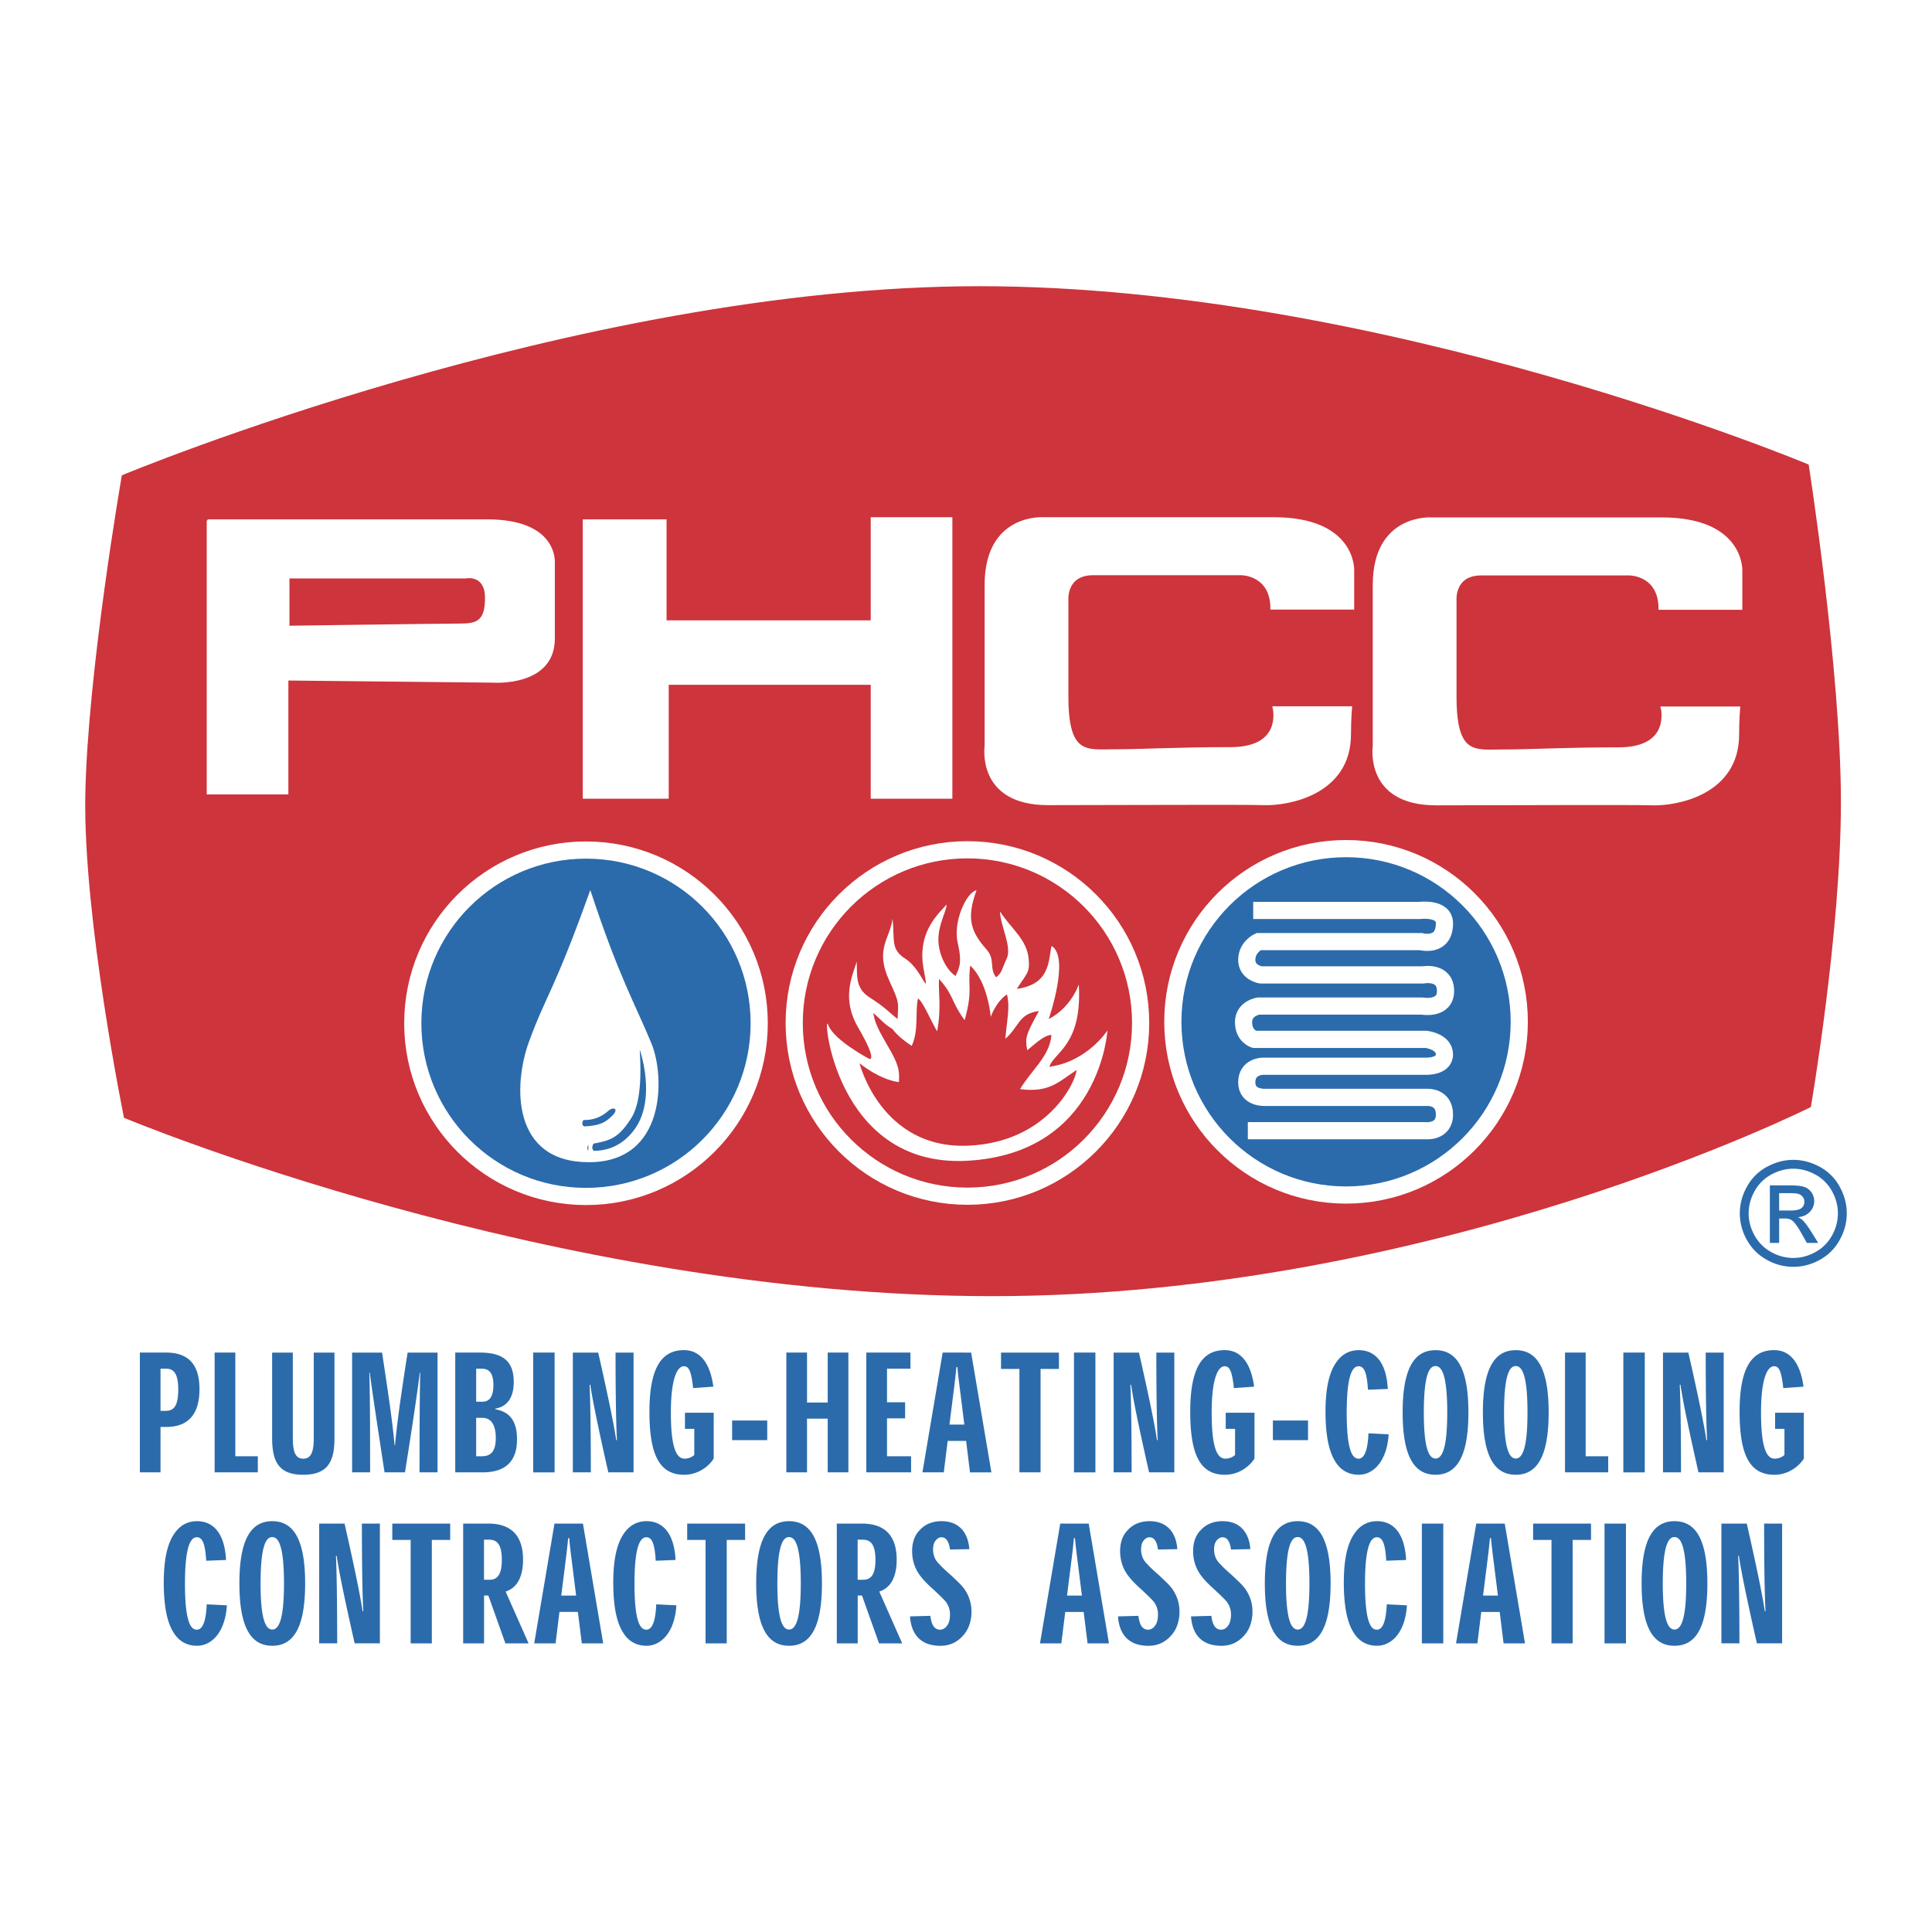
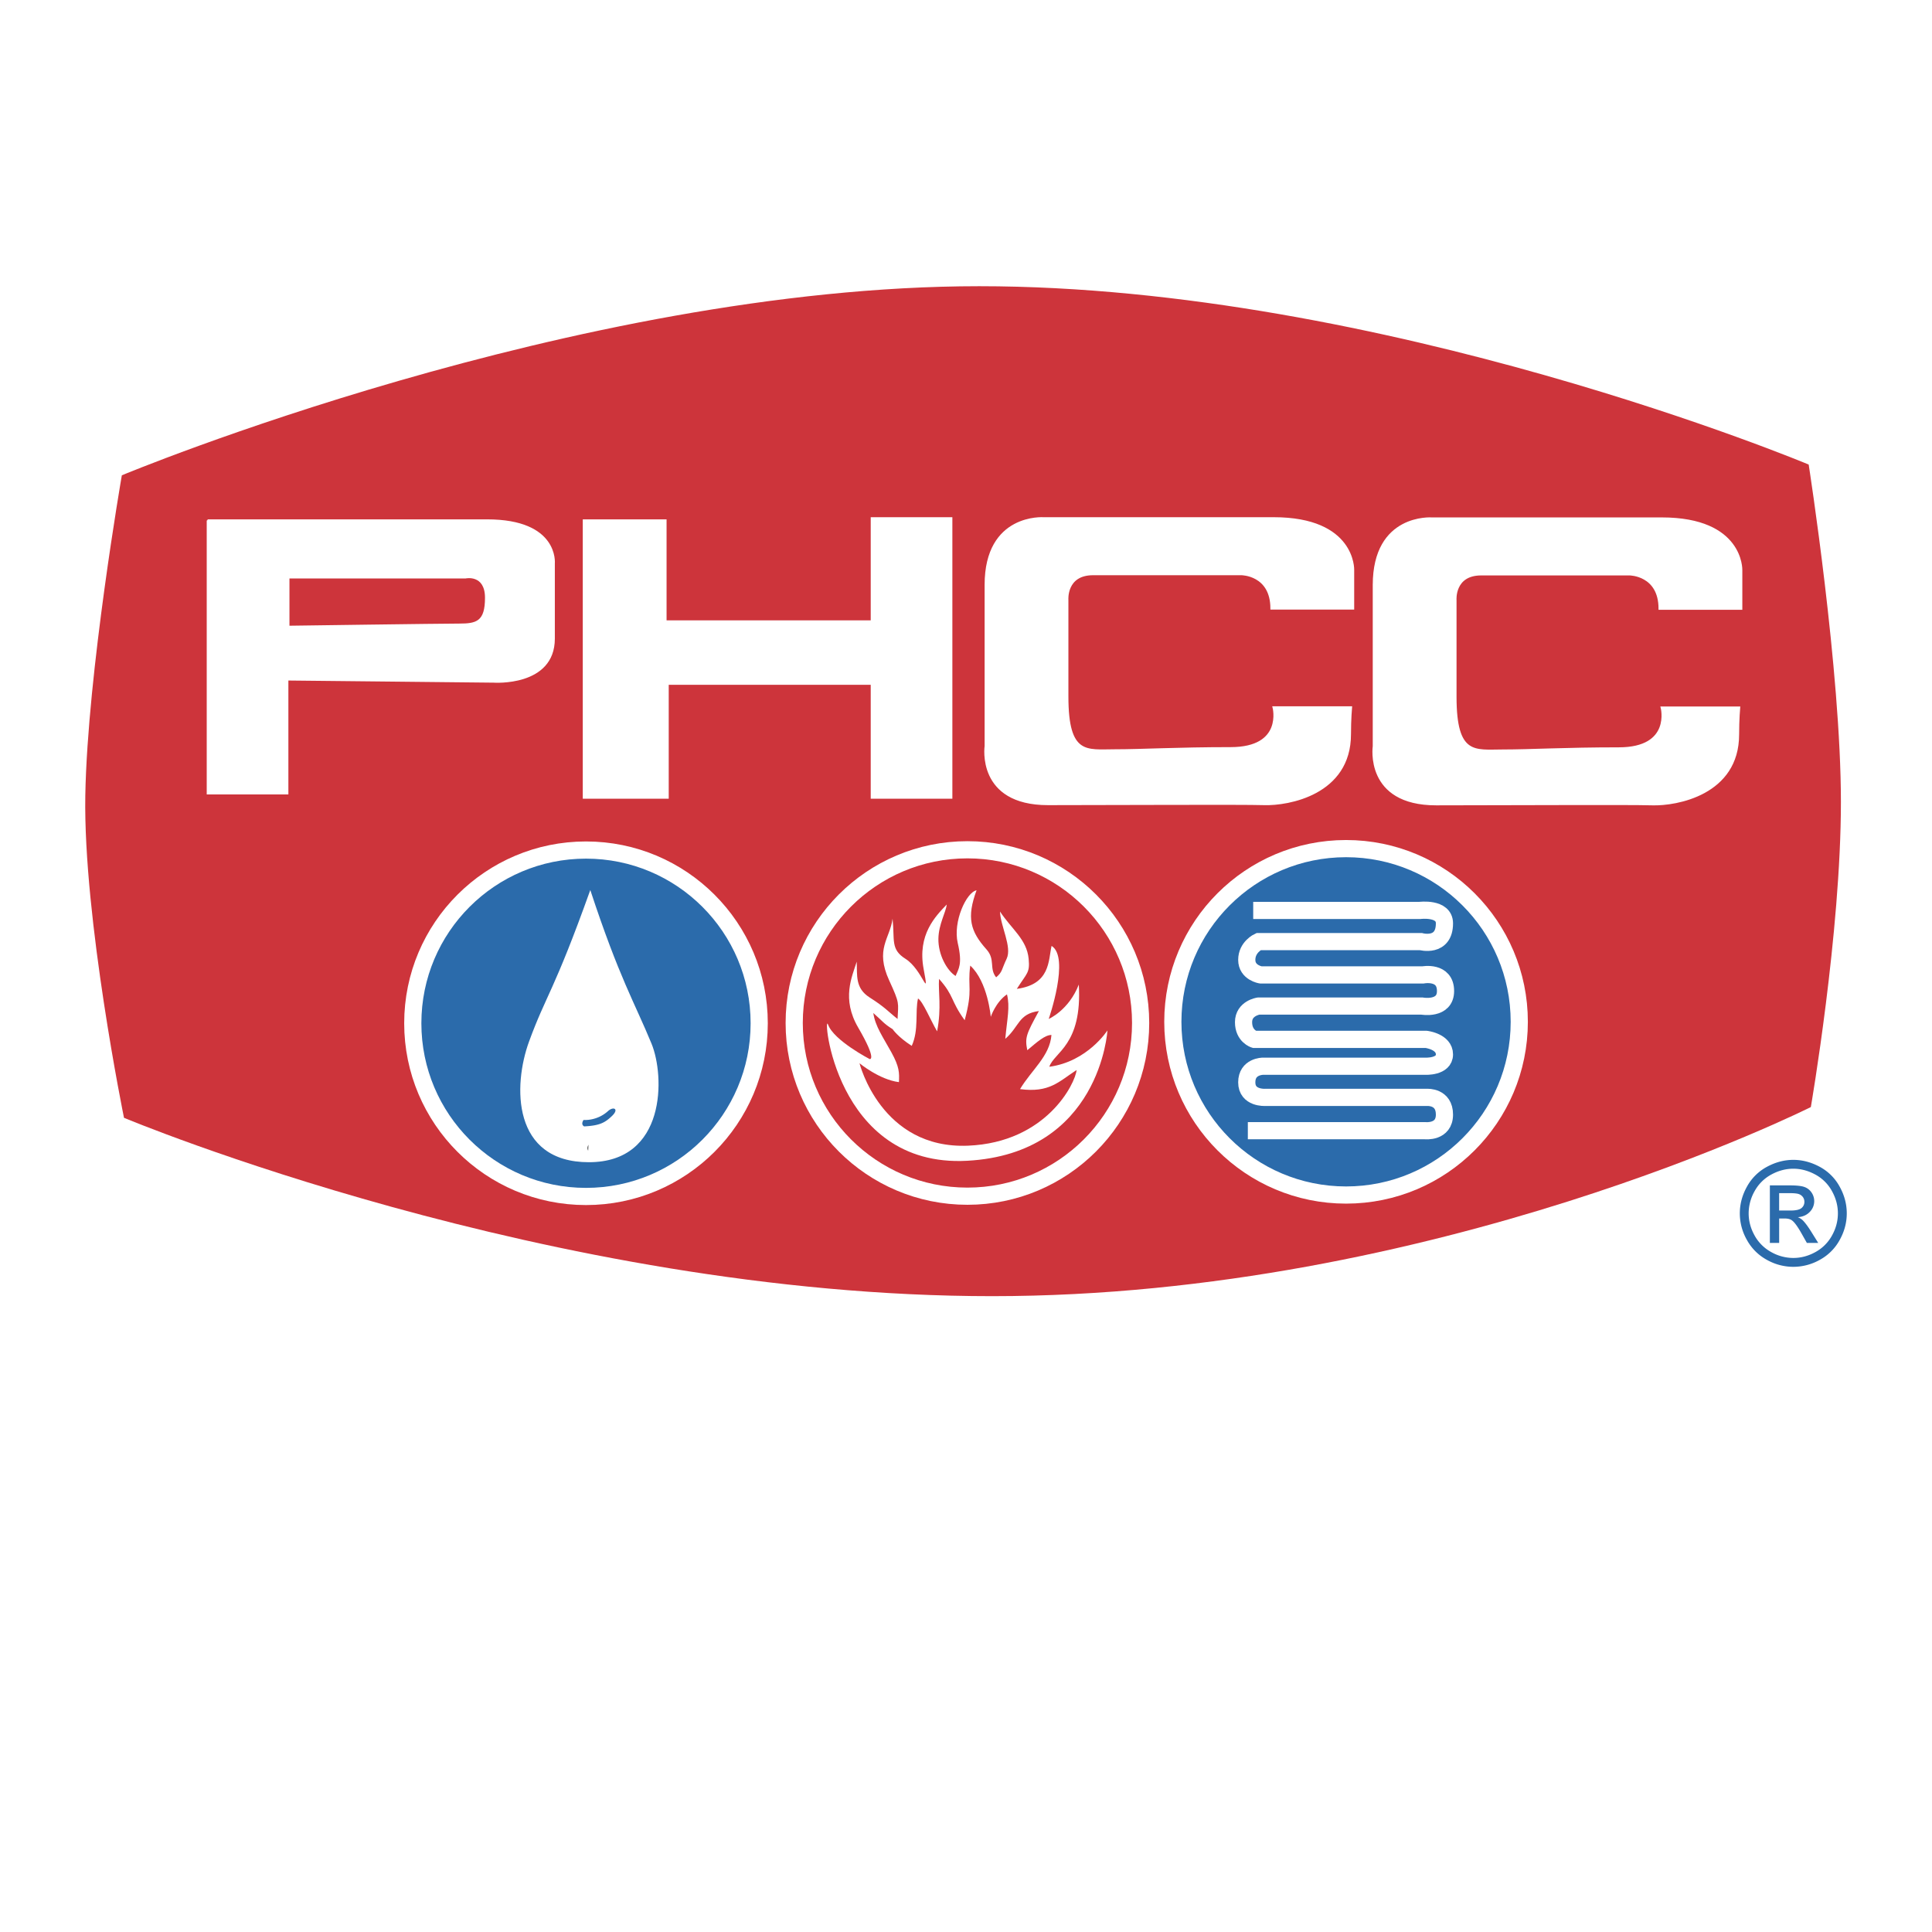
<svg xmlns="http://www.w3.org/2000/svg" width="2500" height="2500" viewBox="0 0 192.756 192.756">
  <path fill-rule="evenodd" clip-rule="evenodd" fill="#fff" d="M0 0h192.756v192.756H0V0z" />
  <path d="M12.156 47.421s45.237-18.866 85.543-18.866c40.305 0 82.754 17.794 82.754 17.794s3.215 20.582 3.215 33.659c0 13.078-3 30.443-3 30.443s-37.52 18.867-81.684 18.867c-44.165 0-86.613-17.795-86.613-17.795s-4.074-19.938-3.86-32.159c.216-12.219 3.645-31.943 3.645-31.943z" fill-rule="evenodd" clip-rule="evenodd" fill="#cd343b" />
  <path d="M58.464 119.372c-9.543 0-17.281-7.737-17.281-17.281 0-9.545 7.738-17.282 17.281-17.282 9.545 0 17.282 7.737 17.282 17.282.001 9.544-7.736 17.281-17.282 17.281z" fill-rule="evenodd" clip-rule="evenodd" fill="#2b6bab" stroke="#fff" stroke-width="1.714" stroke-miterlimit="2.613" />
  <path d="M96.52 119.345c-9.545 0-17.282-7.736-17.282-17.281 0-9.544 7.737-17.282 17.282-17.282 9.544 0 17.281 7.738 17.281 17.282s-7.737 17.281-17.281 17.281z" fill-rule="evenodd" clip-rule="evenodd" fill="#cd343b" stroke="#fff" stroke-width="1.714" stroke-miterlimit="2.613" />
  <path d="M58.894 88.798c2.895 8.79 4.431 11.246 6.11 15.33 1.323 3.215 1.502 11.826-6.252 11.826-7.682 0-7.576-7.646-5.968-12.042 1.712-4.68 2.466-4.931 6.11-15.114zM86.765 105.663s-3.574-1.857-4.145-3.43c-.573-1.572.571 14.292 13.864 13.578 13.293-.716 14.006-13.006 14.006-13.006s-1.992 3.117-5.799 3.626c.467-1.447 3.299-2.144 2.941-8.2-1.002 2.572-3.002 3.43-3.002 3.43s2.143-6.146.285-7.289c-.33 1.474-.115 3.832-3.467 4.288 1.02-1.607 1.314-1.581 1.18-3.001-.184-1.952-1.742-3.001-2.857-4.717.045 1.474 1.223 3.538.66 4.717-.508 1.062-.402 1.312-1.045 1.849-.723-.885-.053-1.77-.965-2.787-1.624-1.814-1.992-3.18-.99-5.896-1.02.197-2.371 3.141-1.877 5.261.5 2.144.072 2.573-.214 3.288-.885-.562-1.742-2.144-1.716-3.717.025-1.457.751-2.634.831-3.412-1.099 1.152-2.949 2.987-2.304 6.432.616 3.296-.107.054-1.814-1.018-1.516-.954-1.054-1.876-1.286-4.002-.25 1.991-1.785 3.008-.331 6.172 1.073 2.332.902 2.188.831 3.832-1-.786-1.214-1.143-2.787-2.144-1.457-.927-1.233-2.197-1.287-3.572-.483 1.535-1.528 3.706.143 6.573 1.937 3.324 1.145 3.145 1.145 3.145z" fill-rule="evenodd" clip-rule="evenodd" fill="#fff" />
  <path d="M85.754 106.081s2.146 8.586 10.829 8.224c7.823-.325 10.709-6.223 10.829-7.549-1.783 1.158-2.699 2.292-5.643 1.906 1.156-1.931 2.967-3.282 3.135-5.403-.65 0-1.398.675-2.412 1.52-.248-1.262-.121-1.568 1.158-3.907-2.051.266-1.953 1.568-3.354 2.773.193-2.05.484-3.184.17-4.438-1.133.773-1.617 2.244-1.617 2.244s-.287-3.497-2.048-5.113c-.29 2.242.296 2.291-.555 5.45-1.447-2.002-1.013-2.387-2.557-4.124-.096 1.303.265 2.822-.193 5.234-.675-1.157-1.422-2.991-1.905-3.28-.313 1.352.104 3.127-.627 4.728-1.392-.893-1.905-1.664-1.905-1.664-.923-.584-.894-.699-1.93-1.616.192 1.326.96 2.39 1.809 3.932.795 1.447.795 2.025.748 2.966-1.953-.243-3.932-1.883-3.932-1.883z" fill-rule="evenodd" clip-rule="evenodd" fill="#cd343b" />
  <path d="M134.297 119.229c-9.545 0-17.283-7.738-17.283-17.282 0-9.545 7.738-17.281 17.283-17.281s17.281 7.736 17.281 17.281c0 9.544-7.736 17.282-17.281 17.282z" fill-rule="evenodd" clip-rule="evenodd" fill="#2b6bab" stroke="#fff" stroke-width="1.714" stroke-miterlimit="2.613" />
  <path d="M125.033 90.835h16.615s2.465-.321 2.465 1.286c0 2.466-2.357 1.822-2.357 1.822h-16.188s-1.178.536-1.178 1.822c0 1.287 1.393 1.501 1.393 1.501h16.188s2.25-.43 2.25 1.607c0 1.93-2.357 1.501-2.357 1.501h-16.295s-1.5.215-1.5 1.608 1.072 1.715 1.072 1.715h17.152s1.82.214 1.82 1.501c0 1.286-1.93 1.179-1.93 1.179h-16.186s-1.607 0-1.607 1.608c0 1.607 1.822 1.5 1.822 1.5h16.186s1.715-.106 1.715 1.715c0 1.823-1.93 1.609-1.93 1.609h-17.686" fill="none" stroke="#fff" stroke-width="1.714" stroke-miterlimit="2.613" />
  <path d="M20.732 51.924v27.228h7.933V67.788l20.581.214s6.004.429 6.004-4.288v-7.503s.428-4.288-6.647-4.288l-27.871.001z" fill-rule="evenodd" clip-rule="evenodd" fill="#fff" stroke="#fff" stroke-width=".214" stroke-miterlimit="2.613" />
  <path d="M28.879 62.428v-4.716h17.579s1.93-.429 1.93 1.929c0 2.359-.857 2.573-2.572 2.573s-16.937.214-16.937.214z" fill-rule="evenodd" clip-rule="evenodd" fill="#cd343b" />
  <path fill-rule="evenodd" clip-rule="evenodd" fill="#fff" stroke="#fff" stroke-width=".214" stroke-miterlimit="2.613" d="M58.25 51.924h8.147V62h20.582V51.708h7.932v27.871h-7.932V68.217H66.612v11.362H58.25V51.924zM98.342 58.355v16.079s-.857 5.789 6.217 5.789c7.076 0 19.223-.071 21.582 0 2.359.072 8.541-1 8.541-6.969 0-1.5.105-2.679.105-2.679h-7.717s1.072 4.073-4.289 4.073c-5.359 0-8.789.215-11.576.215s-4.717.571-4.717-5.36v-9.647s-.215-2.573 2.572-2.573h14.793s3.002 0 3.002 3.43h8.146v-3.859s.162-5.145-7.932-5.145H104.13s-5.788-.429-5.788 6.646zM137.066 58.373v16.08s-.857 5.789 6.217 5.789 19.223-.072 21.582 0c2.359.071 8.541-1.002 8.541-6.968 0-1.5.105-2.68.105-2.68h-7.719s1.072 4.074-4.287 4.074-8.789.214-11.576.214-4.717.571-4.717-5.359v-9.648s-.215-2.572 2.572-2.572h14.793s3.002 0 3.002 3.429h8.146v-3.858s.16-5.145-7.934-5.145h-22.938s-5.787-.431-5.787 6.644z" />
-   <path d="M16.016 140.761v-4.207h.572c.746 0 1.195.499 1.195 2.05 0 1.69-.438 2.157-1.265 2.157h-.502zm0 6.136v-4.528h.549c2.038 0 3.337-1.066 3.337-3.78 0-2.375-1.031-3.643-3.342-3.643h-2.606v11.951h2.062zM25.724 146.897h-4.31v-11.951h2.063v10.344h2.247v1.607zM33.369 143.499c0 2.233-.598 3.64-3.123 3.64-2.446 0-3.095-1.339-3.095-3.663v-8.529h2.063v8.449c0 1.307.185 2.136 1.039 2.136.859 0 1.051-.808 1.051-2.136v-8.449h2.064v8.552h.001zM39.411 144.192c.182-2.023.533-4.647 1.256-9.244h2.986v11.947h-1.796c0-4.845.022-8.117.069-9.942h-.045c-.22 1.82-.692 5.021-1.476 9.942h-2.039c-.742-4.844-1.238-8.111-1.476-9.942h-.045c.066 1.831.081 5.106.081 9.942H35.13v-11.947h2.988c.708 4.631 1.076 7.229 1.247 9.244h.046zM47.506 136.554h.585c.71 0 1.136.464 1.136 1.607 0 1.14-.355 1.688-1.108 1.688h-.612v-3.295h-.001zm1.911 3.981c1.029-.16 1.84-.914 1.84-2.667 0-2.29-1.364-2.922-3.411-2.922H45.42v11.951h2.738c2.049 0 3.424-.895 3.424-3.284 0-1.853-.722-2.744-2.165-3.016v-.062zm-1.911.923h.62c.933 0 1.339.798 1.339 2.005 0 1.323-.484 1.827-1.373 1.827h-.586v-3.832zM53.195 134.946h2.139v11.952h-2.139v-11.952zM61.553 143.685c-.084-1.479-.139-4.479-.139-8.736h1.796v11.946h-2.519c-.982-4.344-1.598-7.303-1.793-8.736h-.072c.067 1.45.122 4.435.122 8.736h-1.796v-11.946h2.532c.969 4.268 1.585 7.278 1.798 8.736h.071zM71.205 145.523c-.494.79-1.563 1.615-2.947 1.615-2.619 0-3.463-2.276-3.463-6.309 0-4.354 1.206-6.126 3.438-6.126 1.685 0 2.632 1.387 2.938 3.644l-2.017.146c-.179-1.639-.406-2.182-.916-2.182-.679 0-1.304 1.238-1.304 4.616 0 3.288.471 4.604 1.364 4.604.435 0 .791-.188.97-.371v-2.604h-.93v-1.607h2.868v4.574h-.001zM73.043 141.727h3.504v1.955h-3.504v-1.955zM84.643 146.897H82.58v-5.359h-2.064v5.359h-2.063v-11.951h2.063v4.985h2.064v-4.985h2.063v11.951zM90.303 139.903v1.608h-1.806v3.779H90.9v1.607h-4.468v-11.951h4.404v1.608h-2.339v3.349h1.806zM96.211 142.13h-1.483l.359-2.854c.11-.876.227-1.762.331-2.883h.099c.107 1.114.221 1.964.336 2.861l.358 2.876zm.178 1.631l.387 3.137h2.136l-2.021-11.951H94.05l-2.019 11.951h2.131l.388-3.137h1.839zM105.65 136.577h-1.832v10.32h-2.111v-10.32h-1.834v-1.629h5.777v1.629zM107.15 134.946h2.139v11.952h-2.139v-11.952zM115.506 143.685c-.084-1.479-.139-4.479-.139-8.736h1.795v11.946h-2.518c-.982-4.344-1.598-7.303-1.793-8.736h-.072c.068 1.45.123 4.435.123 8.736h-1.795v-11.946h2.529c.971 4.268 1.588 7.278 1.799 8.736h.071zM125.16 145.523c-.496.79-1.566 1.615-2.949 1.615-2.619 0-3.461-2.276-3.461-6.309 0-4.354 1.203-6.126 3.436-6.126 1.686 0 2.633 1.387 2.939 3.644l-2.018.146c-.18-1.639-.406-2.182-.916-2.182-.68 0-1.303 1.238-1.303 4.616 0 3.288.469 4.604 1.363 4.604.436 0 .789-.188.971-.371v-2.604h-.932v-1.607h2.869v4.574h.001zM126.996 141.727h3.506v1.955h-3.506v-1.955zM138.545 143.103c-.18 2.784-1.586 4.033-2.986 4.033-.883 0-1.723-.355-2.297-1.26-.623-.935-1.016-2.489-1.016-5.054 0-2.116.309-3.743.996-4.79.555-.852 1.307-1.325 2.33-1.325 1.389 0 2.732.909 2.889 3.87l-1.979.075c-.104-1.639-.346-2.342-.938-2.342-.654 0-1.182 1.029-1.182 4.636 0 3.662.533 4.588 1.174 4.588.65 0 .932-1.01.996-2.533l2.013.102zM143.223 136.293c.658 0 1.168 1.005 1.168 4.628 0 3.591-.51 4.597-1.168 4.597s-1.168-1.006-1.168-4.597c0-3.623.51-4.628 1.152-4.628h.016zm-3.28 4.628c0 4.391 1.154 6.215 3.279 6.215s3.281-1.824 3.281-6.215-1.156-6.214-3.281-6.214-3.279 1.823-3.279 6.196v.018zM151.23 136.293c.658 0 1.168 1.005 1.168 4.628 0 3.591-.51 4.597-1.168 4.597s-1.17-1.006-1.17-4.597c0-3.623.512-4.628 1.154-4.628h.016zm-3.281 4.628c0 4.391 1.154 6.215 3.281 6.215 2.125 0 3.279-1.824 3.279-6.215s-1.154-6.214-3.279-6.214c-2.127 0-3.281 1.823-3.281 6.196v.018zM160.451 146.897h-4.31v-11.951h2.062v10.344h2.248v1.607zM161.961 134.946h2.139v11.952h-2.139v-11.952zM170.32 143.685c-.086-1.479-.141-4.479-.141-8.736h1.795v11.946h-2.518c-.982-4.344-1.598-7.303-1.793-8.736h-.072c.066 1.45.123 4.435.123 8.736h-1.797v-11.946h2.531c.971 4.268 1.586 7.278 1.799 8.736h.073zM179.971 145.523c-.494.79-1.564 1.615-2.947 1.615-2.619 0-3.463-2.276-3.463-6.309 0-4.354 1.205-6.126 3.438-6.126 1.686 0 2.633 1.387 2.939 3.644l-2.02.146c-.18-1.639-.404-2.182-.914-2.182-.68 0-1.305 1.238-1.305 4.616 0 3.288.471 4.604 1.363 4.604.438 0 .791-.188.973-.371v-2.604h-.932v-1.607h2.867v4.574h.001zM22.637 160.163c-.178 2.787-1.585 4.036-2.985 4.036-.884 0-1.724-.356-2.297-1.261-.625-.936-1.017-2.488-1.017-5.053 0-2.117.309-3.744.996-4.791.553-.851 1.307-1.326 2.331-1.326 1.387 0 2.732.91 2.888 3.871l-1.979.076c-.103-1.639-.346-2.343-.937-2.343-.657 0-1.182 1.03-1.182 4.636 0 3.663.533 4.588 1.173 4.588.651 0 .931-1.01.997-2.532l2.012.099zM27.165 153.355c.658 0 1.169 1.005 1.169 4.628 0 3.592-.511 4.596-1.169 4.596s-1.168-1.004-1.168-4.596c0-3.623.51-4.628 1.154-4.628h.014zm-3.28 4.628c0 4.392 1.154 6.216 3.279 6.216s3.28-1.824 3.28-6.216c0-4.391-1.155-6.214-3.28-6.214s-3.279 1.823-3.279 6.197v.017zM36.246 160.747c-.084-1.478-.139-4.479-.139-8.736h1.795v11.947h-2.518c-.982-4.344-1.598-7.303-1.792-8.736h-.073c.067 1.449.122 4.434.122 8.736h-1.796v-11.947h2.532c.969 4.268 1.587 7.277 1.798 8.736h.071zM44.916 153.64h-1.832v10.32h-2.113v-10.32h-1.832v-1.629h5.777v1.629zM48.288 157.612v-3.996h.525c.891 0 1.254.647 1.254 2.035 0 1.41-.435 1.961-1.206 1.961h-.573zm2.16 1.179c.851-.273 1.736-1.073 1.736-3.184 0-2.923-1.761-3.599-3.458-3.599H46.21v11.951h2.085v-4.771h.428l1.701 4.771h2.312l-2.288-5.168zM57.479 159.193h-1.483l.36-2.856c.109-.874.226-1.76.331-2.881h.099c.107 1.115.221 1.965.335 2.861l.358 2.876zm.177 1.63l.39 3.137h2.135l-2.022-11.951H55.32l-2.021 11.951h2.131l.387-3.137h1.839zM67.484 160.163c-.178 2.787-1.585 4.036-2.985 4.036-.884 0-1.722-.356-2.296-1.261-.625-.936-1.017-2.488-1.017-5.053 0-2.117.308-3.744.996-4.791.554-.851 1.306-1.326 2.331-1.326 1.389 0 2.733.91 2.888 3.871l-1.978.076c-.103-1.639-.346-2.343-.937-2.343-.657 0-1.183 1.03-1.183 4.636 0 3.663.533 4.588 1.174 4.588.651 0 .931-1.01.997-2.532l2.01.099zM74.338 153.64h-1.832v10.32h-2.112v-10.32h-1.833v-1.629h5.777v1.629zM78.726 153.355c.658 0 1.168 1.005 1.168 4.628 0 3.592-.511 4.596-1.168 4.596-.658 0-1.169-1.004-1.169-4.596 0-3.623.511-4.628 1.154-4.628h.015zm-3.28 4.628c0 4.392 1.154 6.216 3.28 6.216 2.125 0 3.28-1.824 3.28-6.216 0-4.391-1.155-6.214-3.28-6.214s-3.28 1.823-3.28 6.197v.017zM85.567 157.612v-3.996h.524c.89 0 1.253.647 1.253 2.035 0 1.41-.434 1.961-1.204 1.961h-.573zm2.158 1.179c.853-.273 1.737-1.073 1.737-3.184 0-2.923-1.762-3.599-3.458-3.599h-2.516v11.951h2.085v-4.771h.428l1.7 4.771h2.312l-2.288-5.168zM94.782 154.596c-.077-.56-.265-1.221-.848-1.221-.267 0-.505.183-.649.412-.133.199-.192.499-.192.796 0 .514.158.996.531 1.38.358.382.623.649 1.22 1.164.618.586 1.049.964 1.364 1.403a3.86 3.86 0 0 1 .718 2.266c0 .769-.199 1.594-.707 2.229-.458.567-1.176 1.177-2.391 1.177-2.069 0-2.92-1.247-3.037-2.933l2.031-.057c.088.711.312 1.382.969 1.382.392 0 .642-.285.787-.537.141-.247.204-.617.204-.955 0-.562-.165-.949-.428-1.304-.242-.287-.543-.572-1.187-1.178-.665-.592-1.158-1.097-1.5-1.61-.35-.517-.664-1.263-.664-2.257 0-.8.218-1.531.715-2.046.492-.558 1.198-.939 2.226-.939 1.825 0 2.655 1.243 2.766 2.789l-1.928.039zM107.941 159.193h-1.484l.359-2.856c.111-.874.227-1.76.33-2.881h.1c.107 1.115.223 1.965.336 2.861l.359 2.876zm.176 1.63l.389 3.137h2.135l-2.021-11.951h-2.84l-2.02 11.951h2.131l.389-3.137h1.837zM115.533 154.596c-.076-.56-.264-1.221-.846-1.221-.268 0-.504.183-.648.412-.135.199-.193.499-.193.796 0 .514.158.996.531 1.38.357.382.621.649 1.221 1.164.617.586 1.049.964 1.363 1.403.361.525.717 1.249.717 2.266 0 .769-.197 1.594-.705 2.229-.459.567-1.176 1.177-2.393 1.177-2.068 0-2.918-1.247-3.037-2.933l2.033-.057c.088.711.311 1.382.969 1.382.391 0 .641-.285.785-.537.143-.247.203-.617.203-.955 0-.562-.162-.949-.428-1.304-.24-.287-.543-.572-1.186-1.178-.664-.592-1.158-1.097-1.5-1.61-.35-.517-.664-1.263-.664-2.257 0-.8.221-1.531.717-2.046.49-.558 1.197-.939 2.225-.939 1.826 0 2.656 1.243 2.766 2.789l-1.93.039zM122.818 154.596c-.078-.56-.264-1.221-.848-1.221-.266 0-.504.183-.648.412-.135.199-.193.499-.193.796 0 .514.16.996.531 1.38.357.382.623.649 1.221 1.164.619.586 1.049.964 1.365 1.403.361.525.715 1.249.715 2.266 0 .769-.197 1.594-.705 2.229-.457.567-1.176 1.177-2.391 1.177-2.068 0-2.92-1.247-3.037-2.933l2.031-.057c.088.711.312 1.382.969 1.382.393 0 .643-.285.787-.537.141-.247.203-.617.203-.955 0-.562-.164-.949-.428-1.304-.24-.287-.545-.572-1.186-1.178-.666-.592-1.16-1.097-1.5-1.61-.35-.517-.666-1.263-.666-2.257 0-.8.221-1.531.717-2.046.492-.558 1.199-.939 2.227-.939 1.824 0 2.654 1.243 2.766 2.789l-1.93.039zM129.473 153.355c.658 0 1.168 1.005 1.168 4.628 0 3.592-.51 4.596-1.168 4.596s-1.168-1.004-1.168-4.596c0-3.623.51-4.628 1.152-4.628h.016zm-3.28 4.628c0 4.392 1.154 6.216 3.279 6.216s3.281-1.824 3.281-6.216c0-4.391-1.156-6.214-3.281-6.214s-3.279 1.823-3.279 6.197v.017zM140.369 160.163c-.176 2.787-1.584 4.036-2.984 4.036-.883 0-1.723-.356-2.297-1.261-.623-.936-1.016-2.488-1.016-5.053 0-2.117.307-3.744.996-4.791.553-.851 1.305-1.326 2.33-1.326 1.389 0 2.734.91 2.889 3.871l-1.979.076c-.104-1.639-.346-2.343-.938-2.343-.656 0-1.182 1.03-1.182 4.636 0 3.663.531 4.588 1.174 4.588.65 0 .932-1.01.996-2.532l2.011.099zM141.859 152.009h2.139v11.953h-2.139v-11.953zM149.447 159.193h-1.482l.357-2.856c.111-.874.227-1.76.332-2.881h.098c.109 1.115.223 1.965.336 2.861l.359 2.876zm.178 1.63l.387 3.137h2.137l-2.021-11.951h-2.84l-2.021 11.951h2.131l.389-3.137h1.838zM158.736 153.64h-1.832v10.32h-2.111v-10.32h-1.834v-1.629h5.777v1.629zM160.084 152.009h2.139v11.953h-2.139v-11.953zM167.066 153.355c.658 0 1.168 1.005 1.168 4.628 0 3.592-.51 4.596-1.168 4.596s-1.17-1.004-1.17-4.596c0-3.623.512-4.628 1.154-4.628h.016zm-3.281 4.628c0 4.392 1.156 6.216 3.281 6.216s3.279-1.824 3.279-6.216c0-4.391-1.154-6.214-3.279-6.214s-3.281 1.823-3.281 6.197v.017zM176.148 160.747c-.086-1.478-.141-4.479-.141-8.736h1.795v11.947h-2.518c-.982-4.344-1.598-7.303-1.793-8.736h-.074c.07 1.449.125 4.434.125 8.736h-1.797v-11.947h2.531c.971 4.268 1.588 7.277 1.799 8.736h.073zM63.825 104.716c.481 1.447 1.371 5.413-.537 7.987-1.071 1.447-2.465 2.116-4.074 2.116-.133-.24-.187-.32 0-.723 1.849-.322 2.573-.696 3.753-2.52 1.156-1.783.938-5.439.858-6.86z" fill-rule="evenodd" clip-rule="evenodd" fill="#2b6bab" />
  <path d="M58.707 114.204c-.135.32-.107.375-.026.615l.026-.615z" fill-rule="evenodd" clip-rule="evenodd" fill="#323232" />
  <path d="M61.064 111.336c-.723.696-1.259.966-2.786 1.045-.375-.214-.055-.644-.055-.644s1.314.135 2.439-.885c.554-.498 1.126-.213.402.484zM178.92 115.72c.896 0 1.77.229 2.625.688a4.892 4.892 0 0 1 1.992 1.974c.477.854.715 1.748.715 2.677 0 .92-.234 1.803-.705 2.65a4.947 4.947 0 0 1-1.971 1.977 5.385 5.385 0 0 1-2.656.705 5.375 5.375 0 0 1-2.654-.705 4.975 4.975 0 0 1-1.977-1.977 5.36 5.36 0 0 1-.707-2.65c0-.929.24-1.822.717-2.677a4.937 4.937 0 0 1 1.998-1.974c.853-.46 1.728-.688 2.623-.688zm0 .883c-.75 0-1.479.193-2.188.577a4.13 4.13 0 0 0-1.666 1.646 4.51 4.51 0 0 0-.602 2.232c0 .768.199 1.504.592 2.208a4.185 4.185 0 0 0 1.65 1.648 4.481 4.481 0 0 0 2.213.592c.768 0 1.508-.198 2.215-.592a4.153 4.153 0 0 0 1.645-1.648c.393-.704.588-1.44.588-2.208 0-.774-.199-1.518-.598-2.232a4.113 4.113 0 0 0-1.664-1.646c-.712-.384-1.441-.577-2.185-.577zm-2.34 7.402v-5.739h1.971c.676 0 1.164.05 1.467.157.301.105.539.292.721.555a1.522 1.522 0 0 1-.181 1.938c-.299.312-.697.485-1.191.524a1.5 1.5 0 0 1 .486.304c.232.227.516.605.85 1.139l.701 1.123h-1.133l-.51-.905c-.4-.71-.721-1.156-.967-1.335-.168-.133-.418-.197-.744-.197h-.543v2.438h-.927v-.002zm.926-3.23h1.125c.535 0 .902-.082 1.098-.241a.778.778 0 0 0 .295-.638.783.783 0 0 0-.143-.456.844.844 0 0 0-.391-.299c-.168-.067-.479-.1-.932-.1h-1.053v1.734h.001z" fill-rule="evenodd" clip-rule="evenodd" fill="#2b6bab" />
</svg>